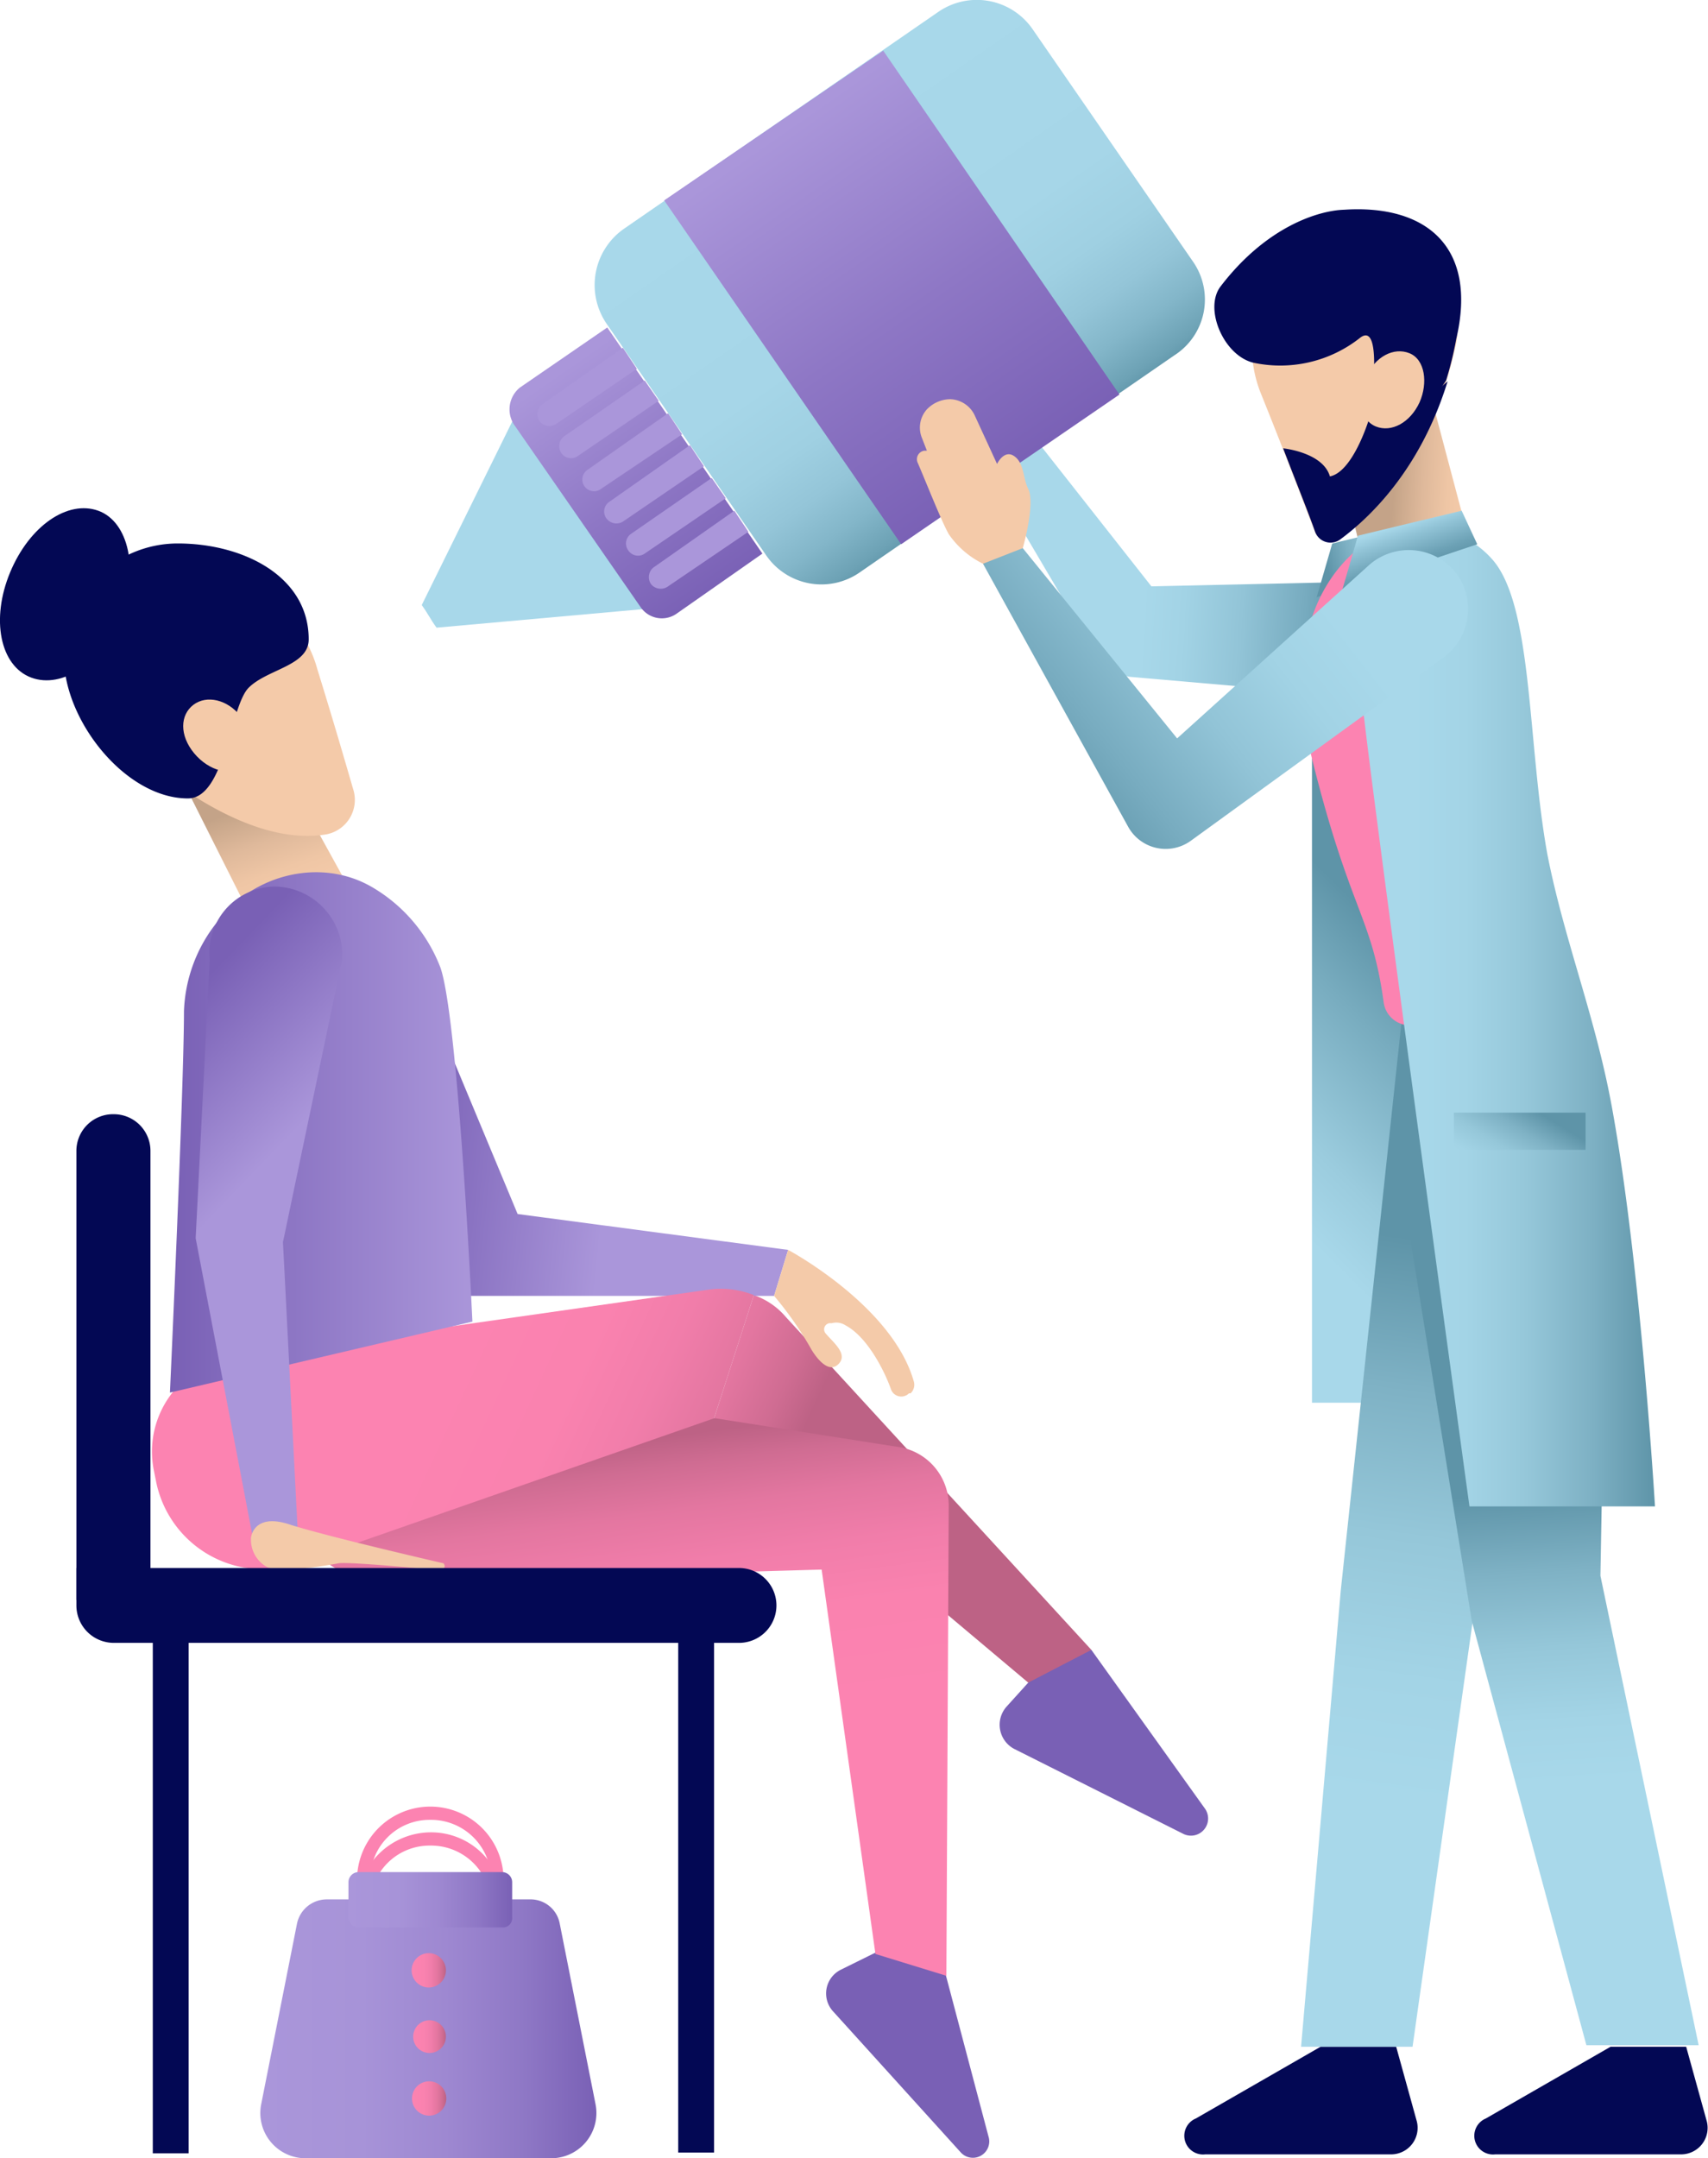
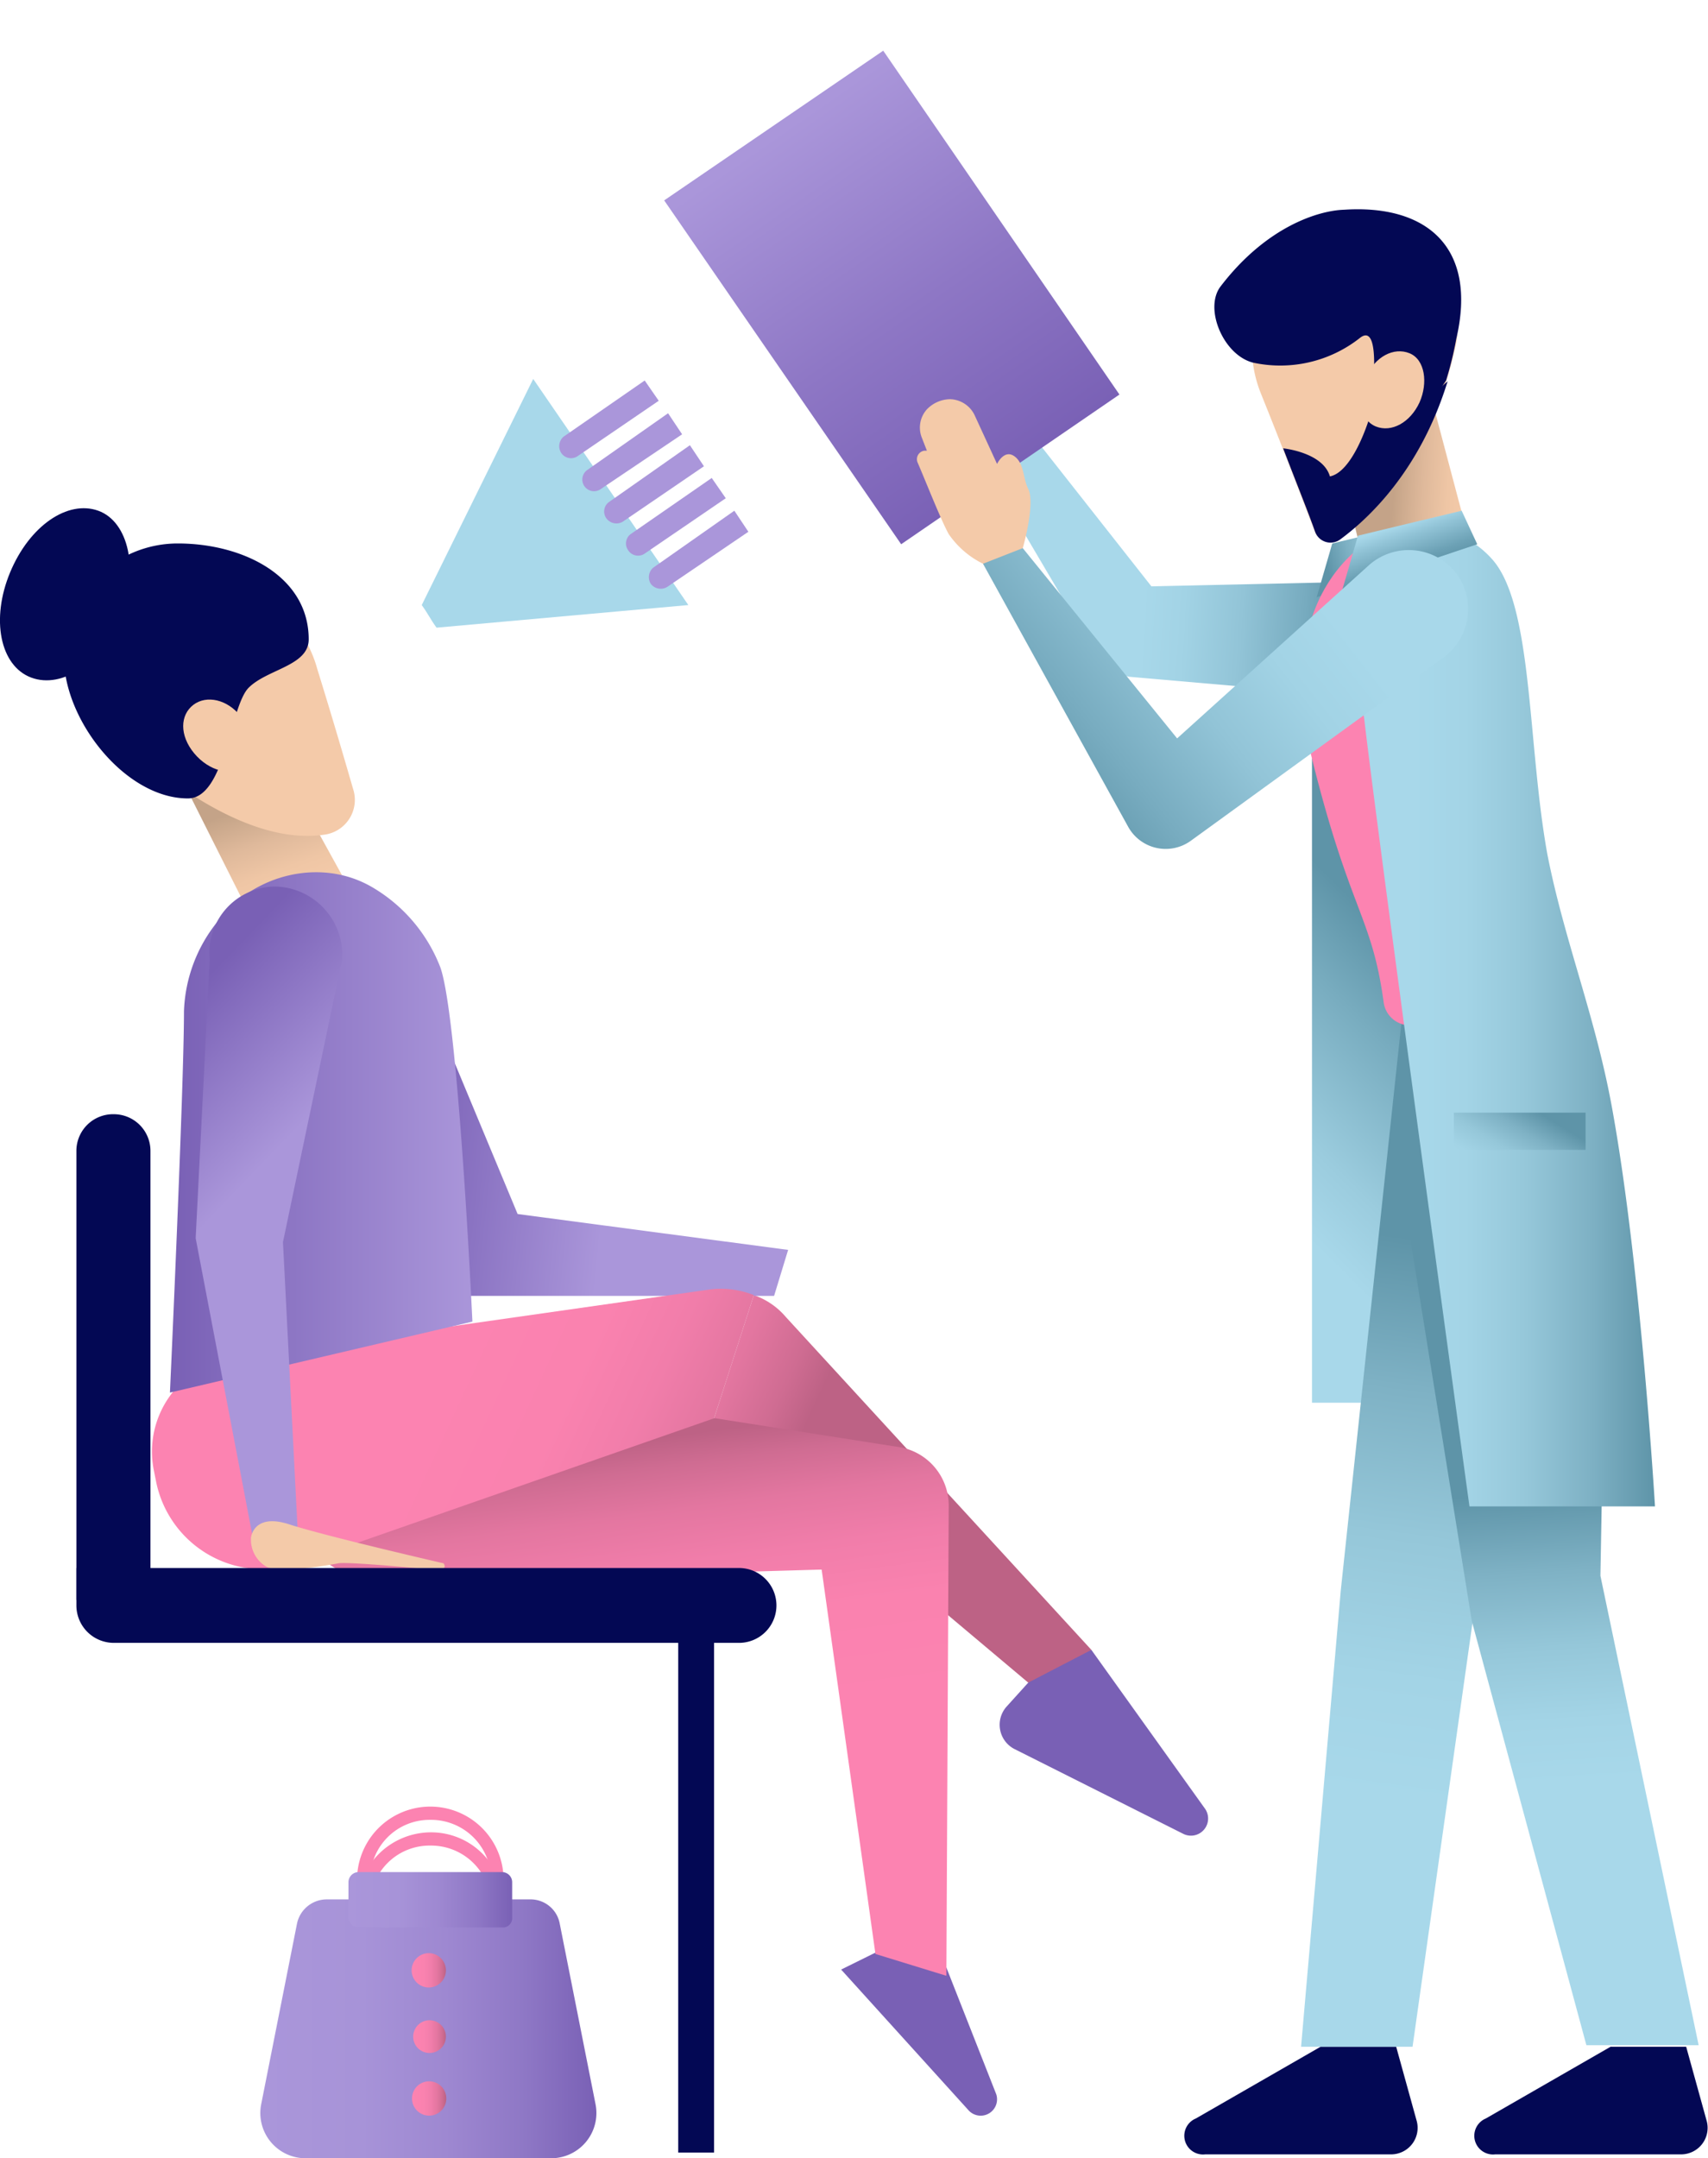
<svg xmlns="http://www.w3.org/2000/svg" xmlns:xlink="http://www.w3.org/1999/xlink" viewBox="0 0 219.1 276.8">
  <defs>
    <linearGradient id="a" x1="255.82" y1="-102.33" x2="297.22" y2="-121.51" gradientTransform="matrix(1, 0, 0, -1, -146, 86)" gradientUnits="userSpaceOnUse">
      <stop offset="0" stop-color="#fc83b1" />
      <stop offset="0.36" stop-color="#fa82af" />
      <stop offset="0.57" stop-color="#f17daa" />
      <stop offset="0.75" stop-color="#e376a0" />
      <stop offset="0.9" stop-color="#cf6c92" />
      <stop offset="1" stop-color="#bd6285" />
    </linearGradient>
    <linearGradient id="b" x1="247.83" y1="-80.62" x2="273.33" y2="-83.33" gradientTransform="matrix(1, 0, 0, -1, -195, 63.81)" gradientUnits="userSpaceOnUse">
      <stop offset="0" stop-color="#7960b5" />
      <stop offset="0.18" stop-color="#826abc" />
      <stop offset="1" stop-color="#aa96da" />
    </linearGradient>
    <linearGradient id="c" x1="278.25" y1="-159.05" x2="273.14" y2="-121.45" xlink:href="#a" />
    <linearGradient id="d" x1="232.98" y1="-54.21" x2="227.64" y2="-39.4" gradientTransform="matrix(1, 0, 0, -1, -195, 63.81)" gradientUnits="userSpaceOnUse">
      <stop offset="0.23" stop-color="#f4caa9" />
      <stop offset="0.43" stop-color="#efc6a5" />
      <stop offset="0.69" stop-color="#dfb99b" />
      <stop offset="0.98" stop-color="#c6a589" />
      <stop offset="1" stop-color="#c4a388" />
    </linearGradient>
    <linearGradient id="e" x1="249.63" y1="-115.65" x2="291.01" y2="-134.82" xlink:href="#a" />
    <linearGradient id="f" x1="216.92" y1="-81.42" x2="255.71" y2="-81.42" gradientTransform="matrix(1, 0, 0, -1, -146, 86)" xlink:href="#b" />
    <linearGradient id="g" x1="210.48" y1="-72.95" x2="226.27" y2="-88.14" gradientTransform="matrix(1, 0, 0, -1, -146, 86)" xlink:href="#b" />
    <linearGradient id="h" x1="383.16" y1="-7.52" x2="342.09" y2="-4.96" gradientTransform="matrix(1, 0, 0, -1, -146, 86)" gradientUnits="userSpaceOnUse">
      <stop offset="0.35" stop-color="#5e94a8" />
      <stop offset="0.5" stop-color="#78acc0" />
      <stop offset="0.69" stop-color="#92c4d7" />
      <stop offset="0.87" stop-color="#a2d3e5" />
      <stop offset="1" stop-color="#a8d8ea" />
    </linearGradient>
    <linearGradient id="i" x1="365.3" y1="-9.2" x2="379.93" y2="-5.36" gradientTransform="matrix(1, 0, 0, -1, -195, 63.81)" gradientUnits="userSpaceOnUse">
      <stop offset="0" stop-color="#5e94a8" />
      <stop offset="0.21" stop-color="#7eb1c4" />
      <stop offset="0.42" stop-color="#95c7d9" />
      <stop offset="0.62" stop-color="#a3d4e6" />
      <stop offset="0.79" stop-color="#a8d8ea" />
    </linearGradient>
    <linearGradient id="j" x1="385.83" y1="-2.44" x2="373.6" y2="-1.67" xlink:href="#d" />
    <linearGradient id="k" x1="405.04" y1="322.14" x2="458.6" y2="322.14" gradientTransform="matrix(0.57, 0.82, -0.82, 0.57, 185.1, -478.59)" gradientUnits="userSpaceOnUse">
      <stop offset="0" stop-color="#a8d8ea" />
      <stop offset="0.48" stop-color="#a6d6e8" />
      <stop offset="0.65" stop-color="#9fd0e2" />
      <stop offset="0.77" stop-color="#94c5d8" />
      <stop offset="0.87" stop-color="#83b6c9" />
      <stop offset="0.96" stop-color="#6da2b5" />
      <stop offset="1" stop-color="#5e94a8" />
    </linearGradient>
    <linearGradient id="l" x1="414.26" y1="363.99" x2="449.41" y2="363.99" gradientTransform="matrix(0.57, 0.82, -0.82, 0.57, 185.1, -478.59)" gradientUnits="userSpaceOnUse">
      <stop offset="0" stop-color="#aa96da" />
      <stop offset="0.53" stop-color="#8e77c5" />
      <stop offset="1" stop-color="#7960b5" />
    </linearGradient>
    <linearGradient id="m" x1="405.04" y1="323.31" x2="458.57" y2="323.31" gradientTransform="matrix(0.57, 0.82, -0.82, 0.57, 136.1, -500.78)" xlink:href="#l" />
    <linearGradient id="n" x1="392.51" y1="-58.83" x2="359.57" y2="-92" gradientTransform="matrix(1, 0, 0, -1, -195, 63.81)" gradientUnits="userSpaceOnUse">
      <stop offset="0.25" stop-color="#5e94a8" />
      <stop offset="0.47" stop-color="#78acbf" />
      <stop offset="0.81" stop-color="#9bccde" />
      <stop offset="1" stop-color="#a8d8ea" />
    </linearGradient>
    <linearGradient id="o" x1="372.65" y1="-186.06" x2="385.03" y2="-96.14" gradientTransform="matrix(1, 0, 0, -1, -146, 86)" gradientUnits="userSpaceOnUse">
      <stop offset="0.21" stop-color="#a8d8ea" />
      <stop offset="0.38" stop-color="#a3d4e6" />
      <stop offset="0.58" stop-color="#95c7d9" />
      <stop offset="0.79" stop-color="#7eb1c4" />
      <stop offset="1" stop-color="#5e94a8" />
    </linearGradient>
    <linearGradient id="p" x1="395.47" y1="-174.91" x2="392.46" y2="-127.64" gradientTransform="matrix(1, 0, 0, -1, -195, 63.81)" xlink:href="#o" />
    <linearGradient id="q" x1="368.06" y1="-66.58" x2="407.39" y2="-66.58" xlink:href="#o" />
    <linearGradient id="r" x1="384.07" y1="-90.95" x2="391.73" y2="-78.45" gradientTransform="matrix(1, 0, 0, -1, -195, 63.81)" xlink:href="#o" />
    <linearGradient id="s" x1="374.09" y1="-3.65" x2="376.09" y2="-9.64" gradientTransform="matrix(1, 0, 0, -1, -195, 63.81)" gradientUnits="userSpaceOnUse">
      <stop offset="0" stop-color="#a8d8ea" />
      <stop offset="0.25" stop-color="#92c4d7" />
      <stop offset="0.74" stop-color="#6ca1b5" />
      <stop offset="1" stop-color="#5e94a8" />
    </linearGradient>
    <linearGradient id="t" x1="379.13" y1="121.58" x2="399.66" y2="159.71" gradientTransform="matrix(0.92, 0.4, 0.4, -0.92, -217.96, 80.14)" gradientUnits="userSpaceOnUse">
      <stop offset="0" stop-color="#5e94a8" />
      <stop offset="0.24" stop-color="#78acc0" />
      <stop offset="0.53" stop-color="#92c4d7" />
      <stop offset="0.79" stop-color="#a2d3e5" />
      <stop offset="1" stop-color="#a8d8ea" />
    </linearGradient>
    <linearGradient id="u" x1="228.47" y1="-196.38" x2="271.53" y2="-196.38" gradientTransform="matrix(1, 0, 0, -1, -146, 86)" gradientUnits="userSpaceOnUse">
      <stop offset="0" stop-color="#aa96da" />
      <stop offset="0.3" stop-color="#a793d8" />
      <stop offset="0.55" stop-color="#9e88d1" />
      <stop offset="0.79" stop-color="#8e77c5" />
      <stop offset="1" stop-color="#7960b5" />
    </linearGradient>
    <linearGradient id="v" x1="239.71" y1="-179.85" x2="260.81" y2="-179.85" xlink:href="#u" />
    <linearGradient id="w" x1="247.79" y1="-188.81" x2="252.21" y2="-188.81" xlink:href="#a" />
    <linearGradient id="x" x1="247.79" y1="-197.37" x2="252.21" y2="-197.37" gradientTransform="matrix(1, 0, 0, -1, -195, 63.81)" xlink:href="#a" />
    <linearGradient id="y" x1="247.79" y1="-205.76" x2="252.21" y2="-205.76" xlink:href="#a" />
  </defs>
  <path d="M184.7,233.8l-6.6,7.3a3.5,3.5,0,0,0,1,5.4l21.7,10.9a2.2,2.2,0,0,0,2.8-3.2L189,233.8Z" transform="translate(-49 -22.2)" style="fill:#7960b5" />
  <path d="M189,233.8l-39.2-42.7a9.4,9.4,0,0,0-4.1-2.8l-5.1,15.8L180.9,238Z" transform="translate(-49 -22.2)" style="fill:url(#a)" />
  <polygon points="39.3 131.9 59.2 166.2 99.3 166.2 101.1 160.3 66.4 155.7 52.9 123.3 39.3 131.9" style="fill:url(#b)" />
-   <path d="M165.6,270.5l-8.7,4.3a3.4,3.4,0,0,0-1,5.4l16.3,18a2.1,2.1,0,0,0,3.6-2L169.4,272Z" transform="translate(-49 -22.2)" style="fill:#7960b5" />
+   <path d="M165.6,270.5l-8.7,4.3l16.3,18a2.1,2.1,0,0,0,3.6-2L169.4,272Z" transform="translate(-49 -22.2)" style="fill:#7960b5" />
  <path d="M85.3,210.8v.8a13.4,13.4,0,0,0,13.8,13.5l55.3-1.6,6.9,49.3,9.1,2.8.3-60.2a7.6,7.6,0,0,0-6.3-7.6l-63.8-10A13.2,13.2,0,0,0,85.3,210.8Z" transform="translate(-49 -22.2)" style="fill:url(#c)" />
  <polygon points="22 97.3 33.3 119.8 45.5 115.2 37 99.8 22 97.3" style="fill:url(#d)" />
  <path d="M68.5,98.3a11.3,11.3,0,0,1,8.6-1.7A15.8,15.8,0,0,1,89.7,108c2.2,7.1,3.7,12.3,4.6,15.4a4.5,4.5,0,0,1-3.4,5.8c-4.6.8-12.7-.3-25-10.9C62.1,114.7,60,104.2,68.5,98.3Z" transform="translate(-49 -22.2)" style="fill:#f4caa9" />
  <path d="M88.6,104.2c0,3.4-5.3,3.8-7.7,6.2s-3,14.2-7.8,14.2c-8,0-15.9-10-15.9-18.1A14.6,14.6,0,0,1,71.8,91.9C80.2,91.9,88.6,96.1,88.6,104.2Z" transform="translate(-49 -22.2)" style="fill:#030854" />
  <path d="M79.9,114.1c1.8,2.1,1.8,5.1.3,6.4s-4.4.6-6.3-1.7-1.8-4.9-.1-6.2S78.2,111.9,79.9,114.1Z" transform="translate(-49 -22.2)" style="fill:#f4caa9" />
  <path d="M64.4,101.2c-2.3,6-7.4,9.4-11.4,7.9s-5.2-7.5-2.7-13.5,7.4-9.3,11.3-7.9S66.9,95.3,64.4,101.2Z" transform="translate(-49 -22.2)" style="fill:#030854" />
-   <path d="M166.2,199.3c-2.8-9.7-16.1-16.8-16.1-16.8l-1.8,5.9a44.2,44.2,0,0,1,4.8,6.9c.3.5,2,3.2,3.4,1.9s-.6-2.8-1.6-4a.8.8,0,0,1,.5-1.3h.3a2.2,2.2,0,0,1,1.8.3c2.8,1.5,5,5.9,5.8,8.2a1.4,1.4,0,0,0,2.3.5h.2A1.5,1.5,0,0,0,166.2,199.3Z" transform="translate(-49 -22.2)" style="fill:#f4caa9" />
  <path d="M139.9,187.6l-61,8.7a12.2,12.2,0,0,0-10.2,14.3l.3,1.5a14,14,0,0,0,18.3,10.6l53.3-18.6,5.1-15.8A11.4,11.4,0,0,0,139.9,187.6Z" transform="translate(-49 -22.2)" style="fill:url(#e)" />
  <path d="M96.6,135.9c-6.5-3.7-15.1-1.6-19.7,4.5a19.3,19.3,0,0,0-4.3,11.5c0,9.7-1.8,48.9-1.8,48.9l38.8-9.1s-1.8-38.8-4.1-45.4A20.4,20.4,0,0,0,96.6,135.9Z" transform="translate(-49 -22.2)" style="fill:url(#f)" />
  <path d="M75.9,145.3,74.1,181l7.6,39.8h5.6l-2-39.3,7.6-36.3a8.8,8.8,0,0,0-8.6-9.3h0A8.5,8.5,0,0,0,75.9,145.3Z" transform="translate(-49 -22.2)" style="fill:url(#g)" />
  <path d="M81.2,219.4s.3-3.2,4.9-1.7,19.8,5,19.8,5,.9,1.1-1.8.8-10.6-1-11.7-.8-7.1,1.3-9.1.5A4,4,0,0,1,81.2,219.4Z" transform="translate(-49 -22.2)" style="fill:#f4caa9" />
  <path d="M58.8,227.4V169.8a4.7,4.7,0,0,1,4.8-4.7h0a4.7,4.7,0,0,1,4.7,4.7v57.6Z" transform="translate(-49 -22.2)" style="fill:#030854" />
-   <rect x="19.6" y="207.4" width="4.6" height="68.77" style="fill:#030854" />
  <rect x="87" y="207.3" width="4.6" height="68.77" style="fill:#030854" />
  <path d="M143.7,232.9H63.6a4.8,4.8,0,0,1-4.8-4.8v-4.8h85.1a4.8,4.8,0,0,1,4.7,4.8h0A4.8,4.8,0,0,1,143.7,232.9Z" transform="translate(-49 -22.2)" style="fill:#030854" />
  <path d="M170.2,73.3s-3.5-.4-5.4-2a99,99,0,0,1-6.9-7.3,1.3,1.3,0,0,1,.1-1.8h.3l-1.1-1.5a3.5,3.5,0,0,1-.7-3.5,4.3,4.3,0,0,1,2.3-2.3,3.5,3.5,0,0,1,3.7.9l4.9,4.7s.2-1.9,1.8-1.6l3.3,3.4a11.8,11.8,0,0,1,3.3,6.9l.2,1.5.8,5-3,.5Z" transform="translate(-49 -22.2)" style="fill:#f4caa9" />
  <path d="M240.6,105.8h0a8.6,8.6,0,0,1-8.7,6.5l-38-3.3a6.6,6.6,0,0,1-4.3-2.8L170.2,73.3l5.4-2.7,21.1,26.8,36.3-.8A7.5,7.5,0,0,1,240.6,105.8Z" transform="translate(-49 -22.2)" style="fill:url(#h)" />
  <polygon points="168.9 76.6 170.9 69.7 184.2 66.5 186.2 70.8 168.9 76.6" style="fill:url(#i)" />
  <polygon points="183.9 52.1 191.3 80 175.8 75.9 171.2 56.5 183.9 52.1" style="fill:url(#j)" />
  <path d="M221.5,52a11.2,11.2,0,0,0-7.9,4.1,16,16,0,0,0-2.8,16.7c3.3,8.2,5.6,14.3,6.8,17.4a2,2,0,0,0,3.1,1c4-2.8,12-10.2,15.1-25C236.8,61.1,232.1,51.4,221.5,52Z" transform="translate(-49 -22.2)" style="fill:#f4caa9" />
  <path d="M226.1,68.3c0,4.3-2.9,14.3-6.5,15-.9-3.1-6-3.6-6-3.6h0c1.8,4.7,3.3,8.4,4.1,10.7a2.1,2.1,0,0,0,3.2,1c3.4-2.5,10.2-8.6,13.8-20.3C227.6,77.5,227,69.8,226.1,68.3Z" transform="translate(-49 -22.2)" style="fill:#030854" />
  <path d="M221.4,49.1c-3.2.1-9.9,2.1-15.8,9.8-2.2,2.8.3,8.8,4.1,9.8a16.5,16.5,0,0,0,13.8-3.2c3.1-2.3,1.2,10.1,1.2,10.1,2.8-1.4,1.8,7.5,9.8-4.6a45.6,45.6,0,0,0,1.3-5.3C238.6,53.8,231.9,48.4,221.4,49.1Z" transform="translate(-49 -22.2)" style="fill:#030854" />
  <path d="M231.1,73.8c-1.2,2.6-3.6,3.9-5.6,3.1s-2.5-3.6-1.3-6.3,3.6-3.9,5.6-3.1S232.2,71.3,231.1,73.8Z" transform="translate(-49 -22.2)" style="fill:#f4caa9" />
  <path d="M103.1,99.8l14.3-29,19.9,29L105,102.7C104.2,101.6,103.9,100.9,103.1,99.8Z" transform="translate(-49 -22.2)" style="fill:#a8d8ea" />
-   <path d="M202,55.7,181.5,26a8.7,8.7,0,0,0-12.1-2.3L129.1,51.5a8.8,8.8,0,0,0-2.3,12.2l20.4,29.6a8.6,8.6,0,0,0,12.1,2.3l40.3-27.8A8.5,8.5,0,0,0,202,55.7Z" transform="translate(-49 -22.2)" style="fill:url(#k)" />
-   <path d="M146.8,93.2l-19.9-29-11.2,7.7a3.6,3.6,0,0,0-.8,4.7l16.3,23.5a3.3,3.3,0,0,0,4.6.8Z" transform="translate(-49 -22.2)" style="fill:url(#l)" />
-   <path d="M130.7,69.5l-1.8-2.7-10.4,7.3a1.6,1.6,0,0,0-.3,2.1h0a1.6,1.6,0,0,0,2.1.4Z" transform="translate(-49 -22.2)" style="fill:#aa96da" />
  <path d="M133.5,73.6,131.7,71l-10.4,7.2a1.6,1.6,0,0,0-.3,2.1h0a1.5,1.5,0,0,0,2.1.4Z" transform="translate(-49 -22.2)" style="fill:#aa96da" />
  <path d="M136.5,77.9l-1.8-2.7-10.4,7.3a1.5,1.5,0,0,0-.3,2.1h0a1.5,1.5,0,0,0,2.1.3Z" transform="translate(-49 -22.2)" style="fill:#aa96da" />
  <path d="M139.3,82l-1.8-2.7-10.4,7.3a1.5,1.5,0,0,0-.3,2.1h0a1.6,1.6,0,0,0,2.1.4Z" transform="translate(-49 -22.2)" style="fill:#aa96da" />
  <path d="M142.1,86.1l-1.8-2.6-10.4,7.2a1.5,1.5,0,0,0-.3,2.1h0a1.5,1.5,0,0,0,2.1.4Z" transform="translate(-49 -22.2)" style="fill:#aa96da" />
  <path d="M145,90.4l-1.8-2.7L132.8,95a1.6,1.6,0,0,0-.3,2.1h0a1.6,1.6,0,0,0,2.2.3Z" transform="translate(-49 -22.2)" style="fill:#aa96da" />
  <polygon points="143.6 50.6 113.3 6.5 85.2 25.7 115.6 69.8 143.6 50.6" style="fill:url(#m)" />
  <polygon points="168.3 97.3 168.3 98.6 168.3 179.9 195.1 179.9 187 95.3 168.3 97.3" style="fill:url(#n)" />
  <path d="M228.1,284.7l2.6,9.4a3.4,3.4,0,0,1-3.2,4.4H203.6a2.4,2.4,0,0,1-1.2-4.6l16-9.2Z" transform="translate(-49 -22.2)" style="fill:#030854" />
  <path d="M228.8,153.1l-7.8,73-5.1,58.6h14.3l8.4-59.4,16.7-57.4S255.9,144,228.8,153.1Z" transform="translate(-49 -22.2)" style="fill:url(#o)" />
  <path d="M265.3,284.7l2.6,9.4a3.4,3.4,0,0,1-3.3,4.4H240.8a2.4,2.4,0,0,1-1.2-4.6l16-9.2Z" transform="translate(-49 -22.2)" style="fill:#030854" />
  <polygon points="178.5 143.9 188.8 207.9 203.5 262.3 217.9 262.3 205.3 202.1 206.3 145.7 178.5 143.9" style="fill:url(#p)" />
  <path d="M224.8,91.5s-12.8,6.6-7.5,28c4.9,19.7,7.7,20.2,9.2,31.3a3.4,3.4,0,0,0,3.4,2.9h19.8Z" transform="translate(-49 -22.2)" style="fill:#fc83b1" />
  <path d="M224.8,91.5a12.4,12.4,0,0,1,15.5,2.3c5.4,5.8,4.6,23.7,7.2,38,2.2,11.2,6.3,21.1,8.4,33.1,3.6,20.1,5.4,50.5,5.4,50.5H237.5s-11.4-83.1-13.5-101C222.8,105.3,219.9,93.8,224.8,91.5Z" transform="translate(-49 -22.2)" style="fill:url(#q)" />
  <rect x="186.5" y="142.7" width="16.9" height="4.77" style="fill:url(#r)" />
  <polygon points="172.2 75.6 174.2 68.7 187.5 65.5 189.5 69.8 172.2 75.6" style="fill:url(#s)" />
  <path d="M175.1,94.5a11.5,11.5,0,0,1-4.4-3.8c-1-1.8-3-6.9-4-9.2a1.1,1.1,0,0,1,.9-1.5h.3l-.7-1.8a3.5,3.5,0,0,1,.7-3.5,4.2,4.2,0,0,1,3-1.3,3.6,3.6,0,0,1,3.1,2l2.9,6.3s.9-1.9,2.2-1,1.1,2.8,1.8,4.2,0,5.1-.7,7.6v6.3l-2.2-1.5Z" transform="translate(-49 -22.2)" style="fill:#f4caa9" />
  <path d="M234.2,106.5,201.8,130a5.5,5.5,0,0,1-8.1-1.8L175.1,94.5l5.1-2L200,116.9l24.7-22.3A7.7,7.7,0,0,1,236,96h0A7.7,7.7,0,0,1,234.2,106.5Z" transform="translate(-49 -22.2)" style="fill:url(#t)" />
  <path d="M113.6,263.3H112a7.7,7.7,0,0,0-7.8-7.7,7.6,7.6,0,0,0-7.7,7.7H94.8a9.4,9.4,0,1,1,18.8,0Z" transform="translate(-49 -22.2)" style="fill:#fc83b1" />
  <path d="M113.6,266.6H112a7.7,7.7,0,0,0-7.8-7.7,7.6,7.6,0,0,0-7.7,7.7H94.8a9.5,9.5,0,0,1,9.4-9.4A9.3,9.3,0,0,1,113.6,266.6Z" transform="translate(-49 -22.2)" style="fill:#fc83b1" />
  <path d="M119.7,299H88.3a5.8,5.8,0,0,1-5.8-6.9l4.6-23.2a3.9,3.9,0,0,1,3.8-3.1h26.2a3.8,3.8,0,0,1,3.7,3.1l4.6,23.2A5.8,5.8,0,0,1,119.7,299Z" transform="translate(-49 -22.2)" style="fill:url(#u)" />
  <path d="M113.4,269.4H95a1.3,1.3,0,0,1-1.3-1.3v-4.5a1.3,1.3,0,0,1,1.3-1.3h18.4a1.3,1.3,0,0,1,1.3,1.3v4.5A1.2,1.2,0,0,1,113.4,269.4Z" transform="translate(-49 -22.2)" style="fill:url(#v)" />
  <path d="M106.2,274.8a2.2,2.2,0,1,1-2.1-2.1A2.2,2.2,0,0,1,106.2,274.8Z" transform="translate(-49 -22.2)" style="fill:url(#w)" />
  <circle cx="55.1" cy="261.2" r="2.1" style="fill:url(#x)" />
  <path d="M106.2,291.8a2.2,2.2,0,0,1-4.3,0,2.2,2.2,0,1,1,4.3,0Z" transform="translate(-49 -22.2)" style="fill:url(#y)" />
</svg>